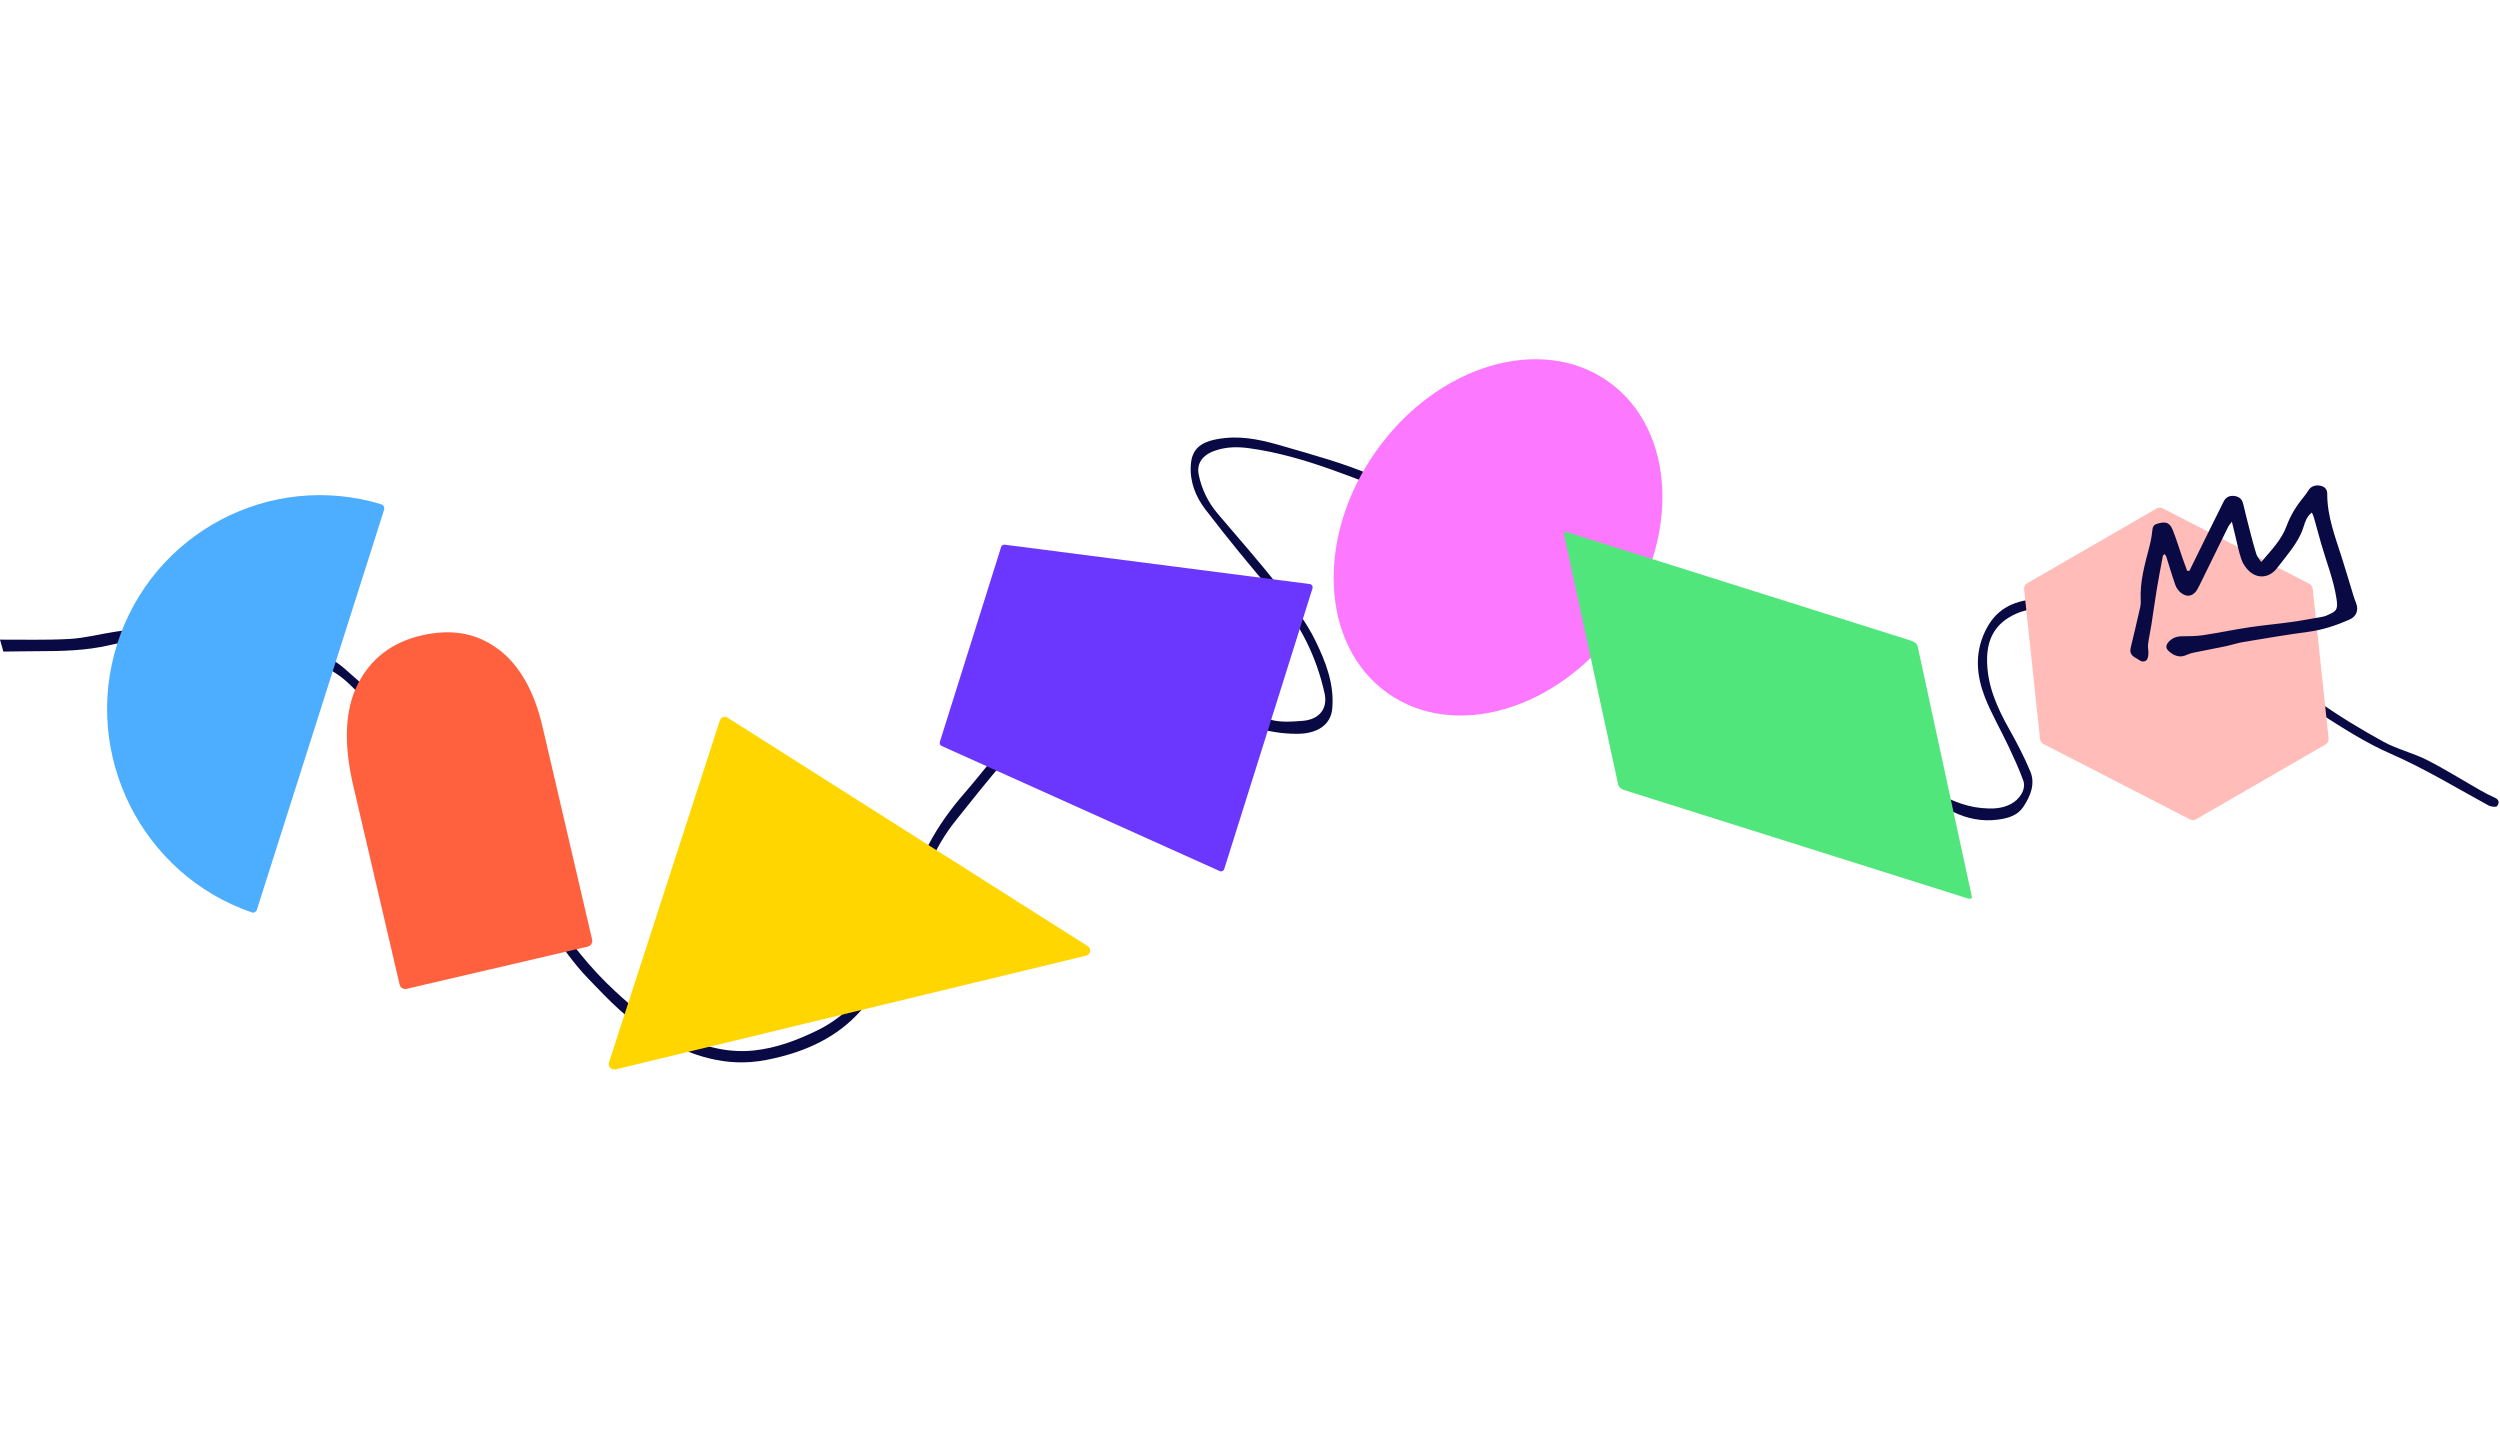
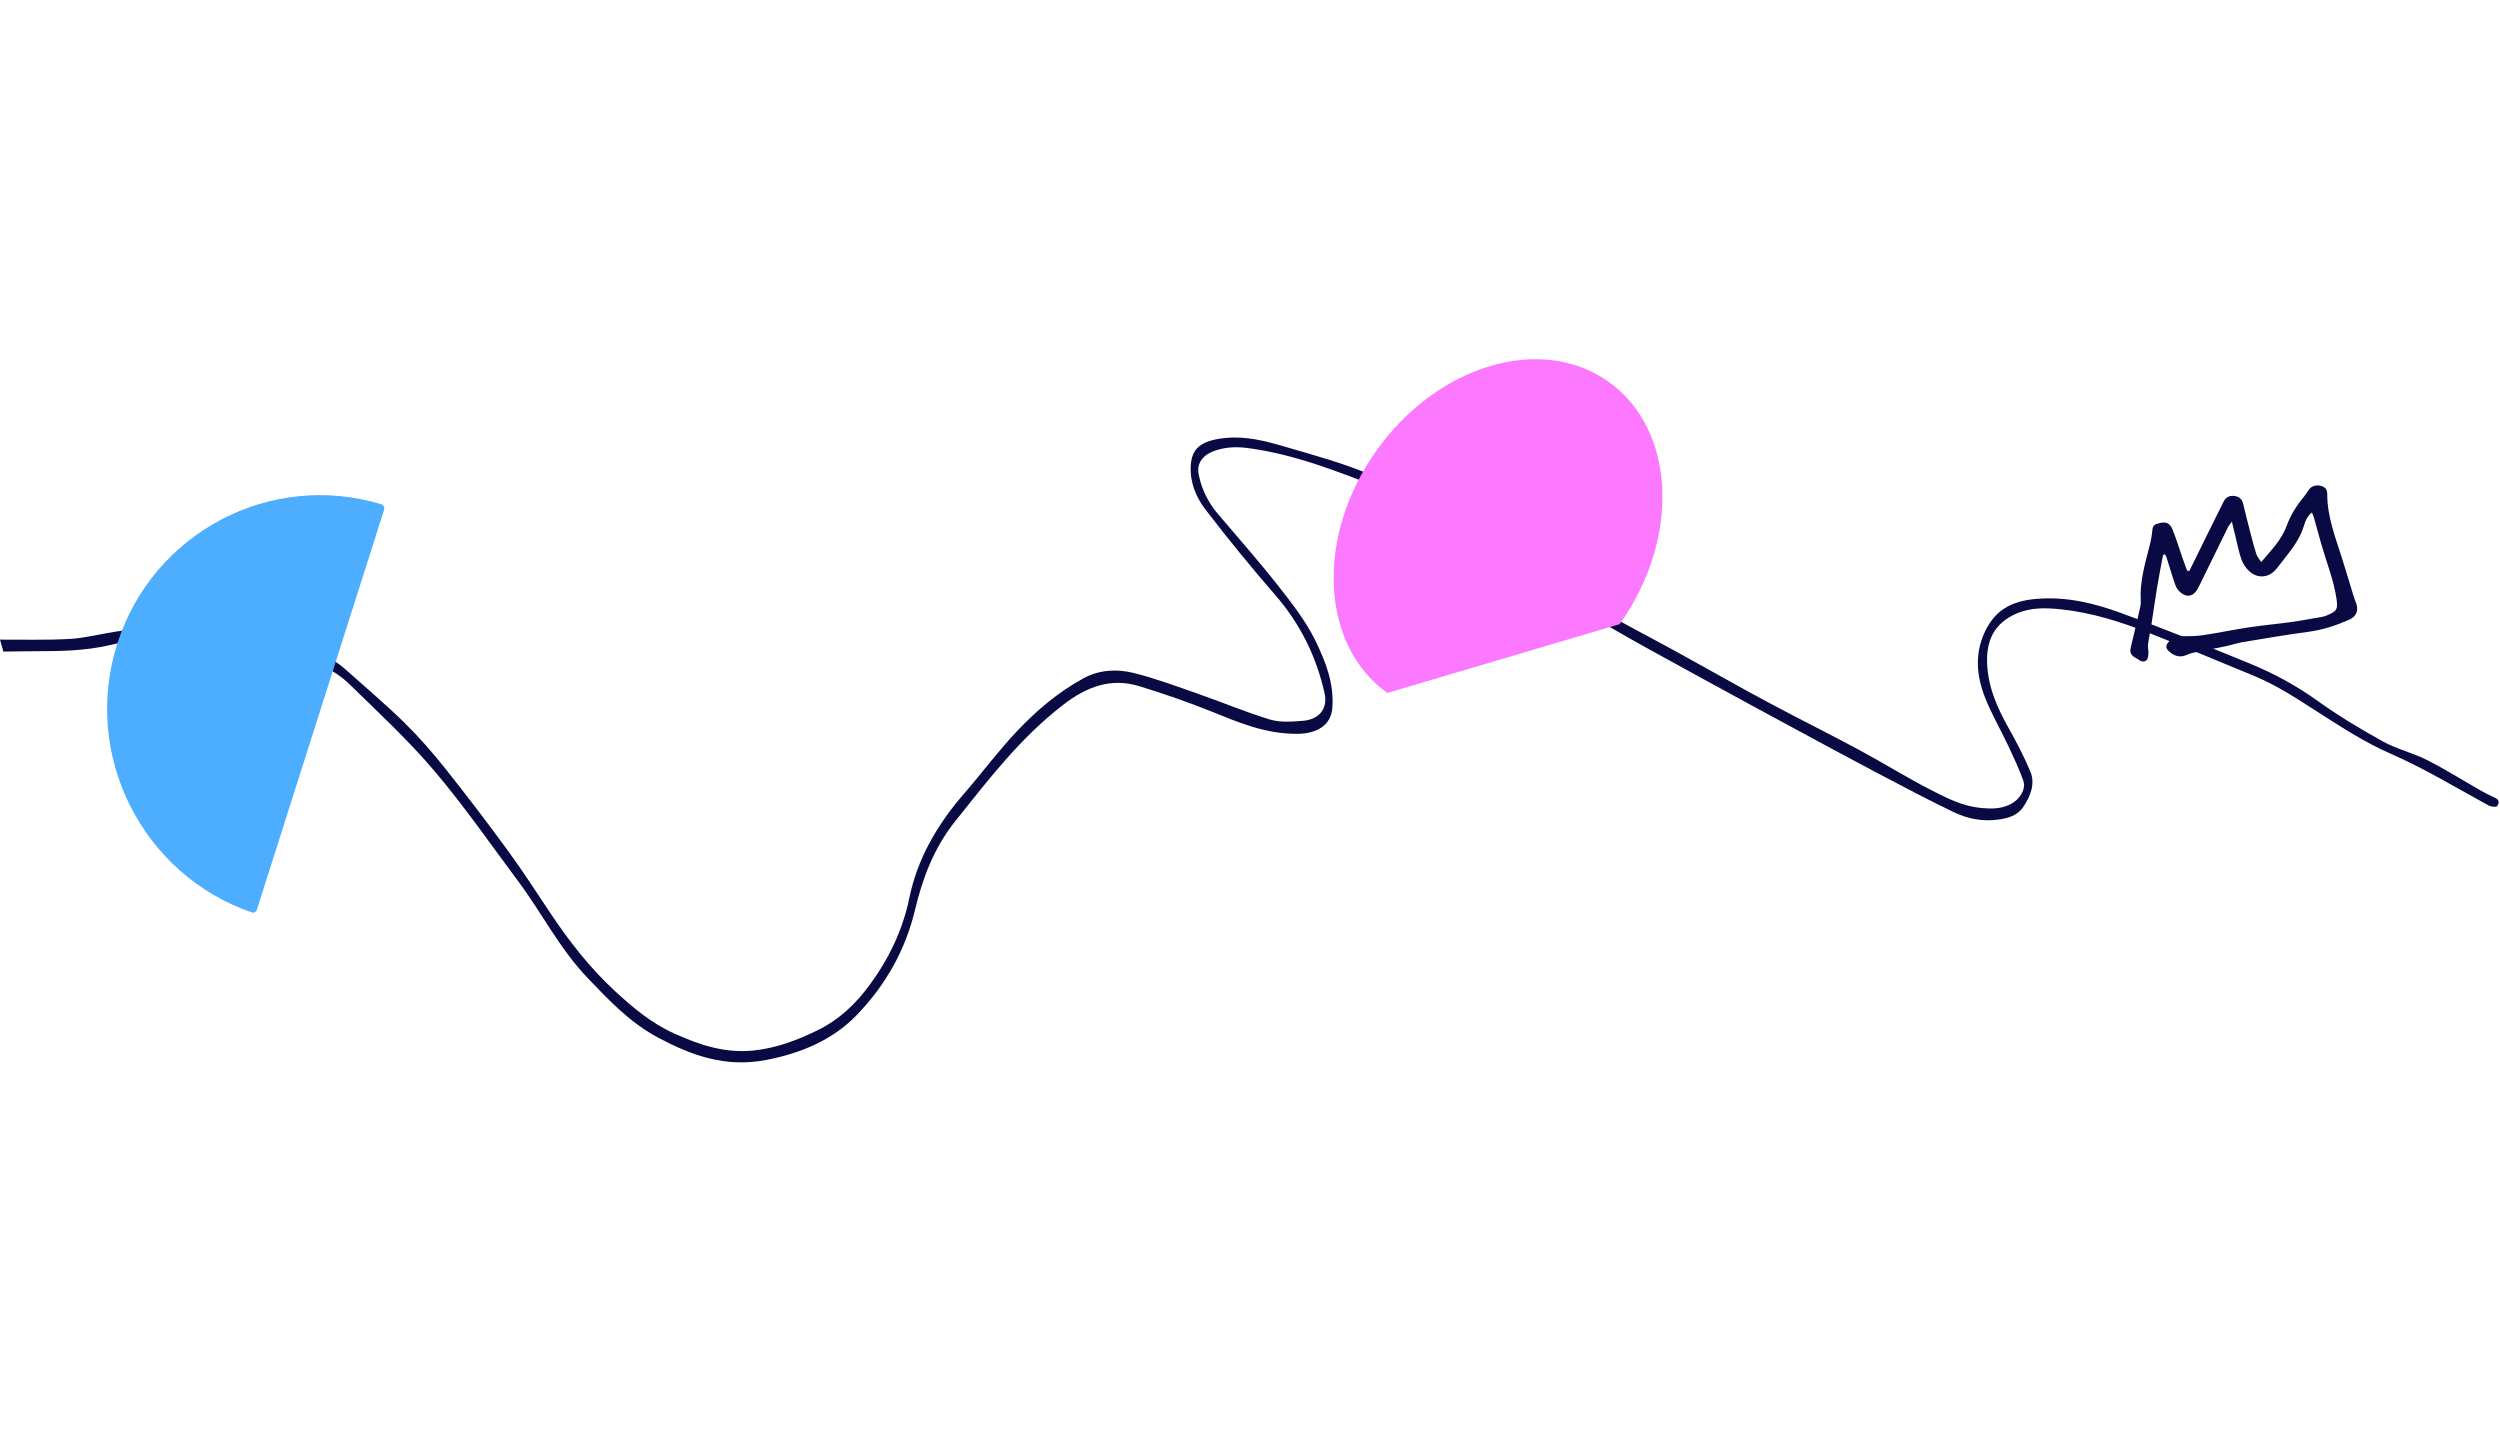
<svg xmlns="http://www.w3.org/2000/svg" width="1576" height="912" viewBox="0 0 1576 912" fill="none">
  <path d="M0.019 403.22C14.689 403.142 29.367 403.621 44.056 402.778C53.725 402.226 63.407 399.61 73.1 398.166C81.589 396.898 90.132 395.976 98.657 394.915C115.506 392.831 131.035 395.277 146.393 400.211C157.589 403.804 169.853 405.523 181.891 407.125C195.896 408.987 208.055 413.284 217.715 421.919C230.109 433.021 242.924 443.805 254.729 455.379C264.068 464.538 272.662 474.376 280.689 484.465C294.305 501.568 307.529 518.944 320.364 536.52C329.666 549.25 338.167 562.459 346.886 575.535C358.649 593.159 371.611 609.904 387.682 624.779C399.009 635.259 410.672 645.12 425.504 651.738C440.728 658.536 456.613 664.135 475.065 662.233C489.261 660.769 502.412 655.821 515.106 649.628C529.37 642.667 539.785 632.451 548.441 620.596C560.898 603.586 569.274 585.447 573.235 566.128C578.182 541.921 590.374 520.268 607.791 500.253C619.166 487.181 629.353 473.287 641.347 460.674C653.37 448.017 666.928 436.355 683.085 427.579C693.322 422.022 704.524 421.708 714.701 424.25C728.765 427.758 742.201 432.818 755.736 437.542C770.776 442.782 785.338 448.971 800.656 453.609C806.815 455.473 814.42 454.997 821.354 454.401C831.822 453.516 837.15 446.612 834.999 437.003C829.905 414.139 819.865 393.499 804.001 375.203C788.717 357.612 774.012 339.586 759.935 321.221C753.847 313.262 750.043 303.974 750.661 293.477C751.3 282.523 757.267 277.662 772.357 276.127C785.314 274.795 797.467 277.938 809.141 281.341C828.11 286.868 847.442 292.094 865.139 299.751C882.406 307.239 898.048 317.336 913.977 326.792C928.047 335.162 941.371 344.429 955.337 352.954C972.954 363.725 990.705 374.367 1008.74 384.642C1025.04 393.936 1041.86 402.618 1058.36 411.679C1076.89 421.848 1095.19 432.335 1113.85 442.343C1133.11 452.67 1152.8 462.423 1172.04 472.773C1187.57 481.111 1202.37 490.415 1218.13 498.436C1227.66 503.292 1237.39 508.311 1249.13 509.382C1255.31 509.957 1261.38 510.002 1267.32 507.027C1273.27 504.052 1277.42 497.48 1275.47 492.08C1272.82 484.691 1269.46 477.502 1266.11 470.363C1261.22 459.952 1255.32 449.934 1251.19 439.272C1246.11 426.131 1244.68 412.198 1251.31 398.202C1257.75 384.586 1268.03 378.89 1283.56 377.557C1302.95 375.88 1320.59 380.388 1337.32 386.525C1364.75 396.56 1391.74 407.404 1418.6 418.432C1433.86 424.711 1448.01 432.5 1461.06 441.861C1474.06 451.183 1488.05 459.592 1502.33 467.488C1510.84 472.197 1521.14 474.633 1529.92 479.069C1541.47 484.928 1552.31 491.785 1563.5 498.146C1566.46 499.842 1569.53 501.439 1572.71 502.857C1575.6 504.14 1575.69 506.266 1574.1 508.25C1573.62 508.858 1570.33 508.589 1568.98 507.867C1548.48 496.695 1528.78 484.614 1506.94 475.086C1491.13 468.181 1476.79 458.84 1462.53 449.744C1449.01 441.113 1435.83 432.148 1420.45 425.863C1398.25 416.781 1376.24 407.409 1353.86 398.65C1336.51 391.87 1318.57 386.161 1299.14 384.11C1289.67 383.105 1280.03 382.852 1270.85 386.937C1257.33 392.945 1252.84 403.284 1252.66 415.16C1252.41 431.444 1258.78 445.76 1266.61 459.666C1271.5 468.359 1276.12 477.236 1279.93 486.379C1283.07 493.935 1280.23 501.66 1275.38 508.828C1271.83 514.056 1265.97 515.814 1259.73 516.668C1249.41 518.089 1239.97 515.989 1231.57 511.955C1215.72 504.319 1200.25 496.165 1184.79 488.021C1166.42 478.332 1148.19 468.476 1129.95 458.602C1110.49 448.08 1091.03 437.557 1071.66 426.917C1052.04 416.132 1032.29 405.491 1013.04 394.26C989.358 380.459 966.042 366.212 942.712 351.988C921.38 338.972 900.706 325.121 878.822 312.786C866.643 305.926 852.907 300.861 839.315 296.008C822.682 290.095 805.568 285.04 787.432 282.551C780.379 281.589 773.363 281.593 766.138 284.024C758.114 286.716 754.207 292.1 755.675 299.279C757.551 308.441 761.54 316.647 767.744 323.959C780.441 338.933 793.5 353.68 805.585 369.045C814.302 380.15 823.184 391.463 829.229 403.88C835.649 417.097 841.206 431.026 839.866 446.589C838.95 457.314 829.999 462.454 818.215 462.588C797.872 462.835 780.771 455.408 763.385 448.405C748.736 442.513 733.621 437.311 718.325 432.595C700.631 427.143 685.352 432.689 670.58 444.042C642.997 465.254 623.231 491.425 602.546 517.204C588.552 534.646 581.578 553.765 576.805 573.674C570.948 598.119 558.894 620.493 539.857 640.114C524.746 655.701 504.855 663.974 482.998 668.208C456.963 673.239 435.477 665.039 415.111 654.247C397.063 644.665 383.947 630.621 370.643 616.739C352.827 598.16 341.719 575.687 326.642 555.506C309.269 532.23 292.787 508.34 273.915 486.082C257.624 466.876 238.77 449.367 220.528 431.541C210.587 421.828 197.801 416.134 182.165 413.917C166.266 411.666 150.799 407.631 135.455 403.651C122.998 400.413 110.112 401.165 97.243 402.129C87.916 402.837 78.5 404.51 69.305 406.664C54.024 410.241 38.826 410.486 23.568 410.514C16.424 410.517 9.265 410.688 2.121 410.764L-0.001 403.226L0.019 403.22Z" fill="#090943" />
-   <path d="M1276 371.557L1286.04 465.888C1286.18 467.221 1286.98 468.395 1288.17 469.006L1380.6 516.562C1381.8 517.179 1383.22 517.14 1384.39 516.47L1465.99 469.318C1467.35 468.528 1468.13 467.009 1467.95 465.443L1457.91 371.112C1457.77 369.779 1456.97 368.605 1455.78 367.994L1363.35 320.438C1362.15 319.82 1360.73 319.86 1359.57 320.53L1277.96 367.682C1276.6 368.472 1275.83 369.991 1276 371.557H1276Z" fill="#FFBCB8" />
  <path d="M1380.17 359.913C1384.19 351.733 1388.21 343.553 1392.25 335.378C1395.43 328.953 1398.64 322.546 1401.82 316.121C1403.14 313.45 1405.41 312.386 1408.2 312.625C1411.18 312.881 1413.31 314.348 1414.06 317.505C1415.55 323.733 1417.11 329.938 1418.72 336.134C1419.86 340.556 1421 344.987 1422.4 349.327C1422.91 350.926 1424.18 352.278 1425.47 354.313C1431.85 346.802 1438.27 340.322 1441.5 331.51C1443.95 324.851 1447.62 318.908 1452.14 313.454C1453.4 311.942 1454.47 310.274 1455.58 308.642C1457.02 306.512 1459.96 305.517 1462.87 306.227C1465.6 306.896 1467.09 308.326 1467.09 311.438C1467.07 325.639 1472.19 338.622 1476.38 351.838C1478.91 359.821 1481.26 367.859 1483.72 375.861C1484.17 377.313 1484.73 378.729 1485.27 380.145C1487.03 384.755 1485.47 388.66 1481.02 390.621C1472.75 394.264 1464.3 397.083 1455.24 398.288C1441.5 400.121 1427.83 402.458 1414.15 404.731C1410.4 405.354 1406.76 406.61 1403.04 407.394C1396.33 408.8 1389.58 410.042 1382.86 411.426C1381.38 411.729 1379.9 412.192 1378.53 412.829C1374.15 414.868 1370.51 413.466 1367.22 410.505C1365.27 408.75 1365.17 406.99 1366.87 404.933C1369.04 402.293 1371.9 401.17 1375.33 401.111C1379.74 401.033 1384.22 401.12 1388.56 400.465C1398.37 398.994 1408.08 396.941 1417.89 395.456C1426.63 394.131 1435.46 393.38 1444.22 392.152C1451.01 391.203 1457.75 389.934 1464.5 388.742C1465.53 388.559 1466.53 388.096 1467.5 387.656C1472.6 385.342 1474.01 384.664 1472.97 377.716C1471.18 365.65 1466.64 354.51 1463.33 342.957C1461.74 337.394 1460.25 331.798 1458.67 326.226C1458.4 325.264 1457.94 324.352 1457.43 323.082C1454.3 325.465 1453.19 328.797 1452.28 331.789C1449.85 339.777 1444.84 346.064 1439.9 352.452C1438.4 354.382 1436.84 356.261 1435.36 358.208C1430.72 364.349 1423.07 365.174 1417.56 359.748C1415.57 357.787 1413.84 355.184 1412.95 352.553C1411.29 347.677 1410.32 342.568 1409.08 337.554C1408.44 334.965 1407.83 332.371 1406.98 328.87C1405.79 330.511 1405.07 331.239 1404.65 332.106C1398.64 344.286 1392.67 356.485 1386.7 368.68C1386.22 369.637 1385.76 370.604 1385.22 371.525C1382.61 375.993 1378.59 376.85 1374.61 373.505C1373.17 372.295 1371.94 370.503 1371.32 368.73C1369.25 362.837 1367.51 356.829 1365.61 350.876C1365.45 350.358 1365.01 349.927 1364.61 349.322C1364.11 349.753 1363.55 349.982 1363.5 350.303C1362.17 357.333 1360.82 364.354 1359.65 371.411C1358.41 378.922 1357.39 386.469 1356.21 393.994C1355.57 398.063 1354.65 402.092 1354.13 406.17C1353.88 408.086 1354.47 410.093 1354.36 412.04C1354.28 413.452 1354.08 415.257 1353.19 416.124C1352.01 417.269 1350.16 417.324 1348.57 416.096C1347.61 415.358 1346.43 414.914 1345.43 414.213C1342.98 412.485 1342.58 410.844 1343.3 407.866C1345.35 399.429 1347.32 390.974 1349.24 382.51C1349.54 381.19 1349.6 379.774 1349.52 378.413C1348.88 366.631 1352.17 355.509 1355.05 344.305C1355.92 340.941 1356.54 337.481 1356.87 334.026C1357.06 332.032 1357.83 330.804 1359.58 330.272C1363.85 328.976 1367.37 328.32 1369.67 334.053C1372 339.846 1373.79 345.858 1375.84 351.765C1376.78 354.46 1377.78 357.127 1378.76 359.803C1379.23 359.835 1379.7 359.863 1380.17 359.895L1380.17 359.913Z" fill="#090943" />
-   <path d="M1021 393.47C1059.52 339.312 1056.44 270.916 1014.11 240.704C971.787 210.492 906.246 229.904 867.722 284.063C829.198 338.221 832.28 406.617 874.605 436.829C916.931 467.041 982.472 447.629 1021 393.47Z" fill="#FC78FF" />
-   <path d="M768.916 549.133C770.056 549.646 771.387 549.049 771.762 547.857L827.404 370.885C827.794 369.646 826.969 368.357 825.681 368.191L633.371 343.371C632.369 343.242 631.418 343.85 631.114 344.815L592.471 467.722C592.154 468.73 592.641 469.816 593.605 470.249L768.916 549.133Z" fill="#6B37FF" />
-   <path d="M988.407 335.653L1205.31 404.059C1206.94 404.573 1208.44 405.948 1208.82 407.117L1243.04 565.22C1243.28 566.347 1242.21 566.908 1240.58 566.394L1023.68 497.988C1022.05 497.474 1020.54 496.099 1020.16 494.93L985.946 336.827C985.704 335.7 986.777 335.139 988.407 335.653Z" fill="#51E67B" />
-   <path d="M313.945 409.066C327.364 419.085 336.729 435.485 341.954 457.906L373.28 592.312C373.727 594.23 372.565 596.271 370.534 596.744L256.322 623.363C254.291 623.837 252.375 622.64 251.9 620.602L222.67 495.188C216.494 468.691 217.443 447.359 225.543 431.313C233.643 415.267 246.984 404.952 265.741 400.581C284.497 396.209 300.525 399.047 313.973 409.186L313.945 409.066Z" fill="#FF613F" />
+   <path d="M1021 393.47C1059.52 339.312 1056.44 270.916 1014.11 240.704C971.787 210.492 906.246 229.904 867.722 284.063C829.198 338.221 832.28 406.617 874.605 436.829Z" fill="#FC78FF" />
  <path d="M161.888 573.622C161.41 574.919 159.948 575.648 158.657 575.163C89.527 551.305 51.582 475.964 73.916 405.851C96.251 335.738 170.42 296.662 240.507 317.926C241.799 318.411 242.486 319.727 242.204 321.138L161.888 573.622Z" fill="#4DADFF" />
-   <path d="M387.674 674.152C387.662 674.189 387.695 674.225 387.733 674.216L684.721 602.431C687.501 601.853 688.192 598.009 685.727 596.47L458.647 452.407C456.798 451.253 454.466 452.161 453.815 454.17L383.875 669.871C383.125 672.185 385.257 674.532 387.615 674.087C387.653 674.08 387.686 674.115 387.674 674.152Z" fill="#FFD600" />
</svg>